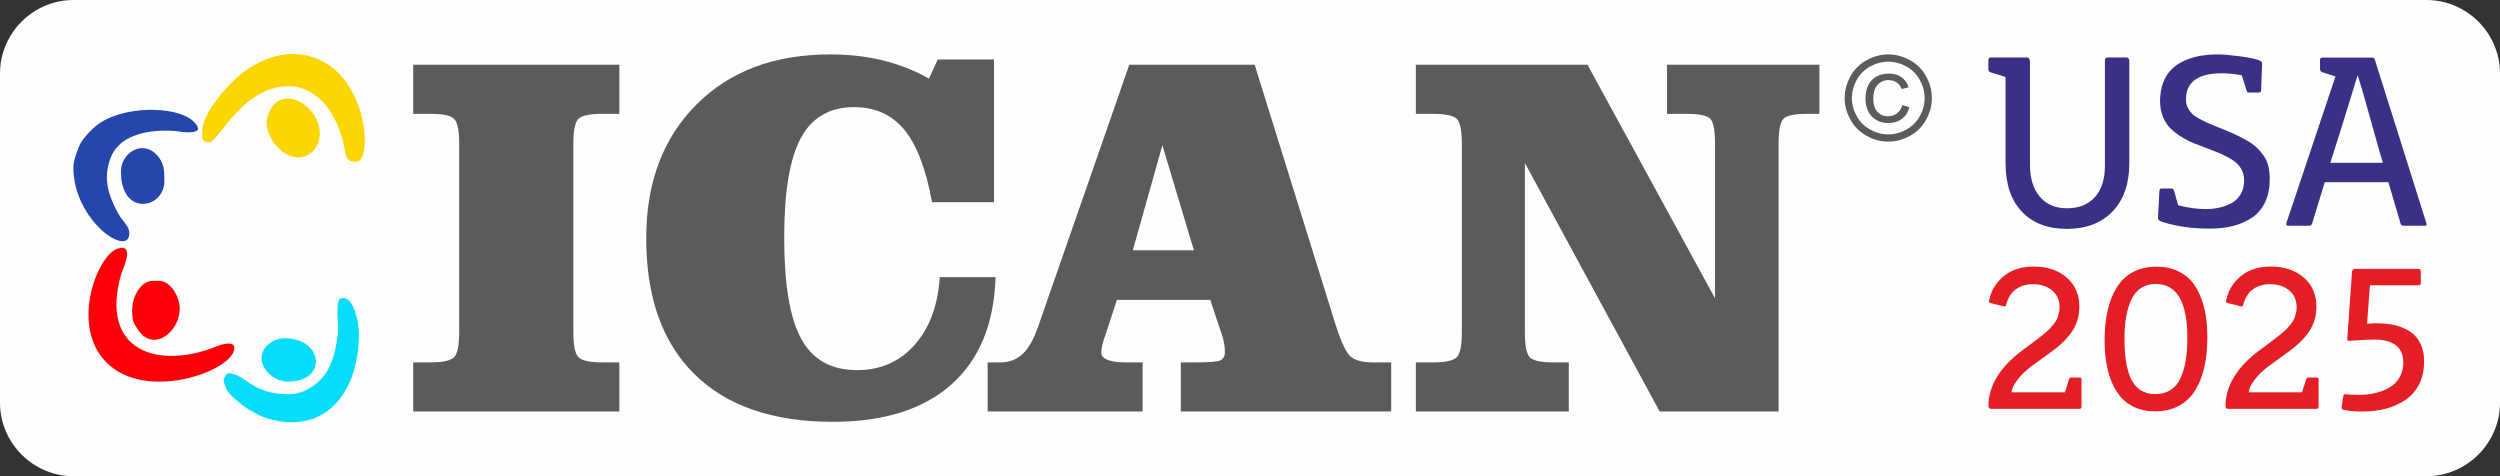
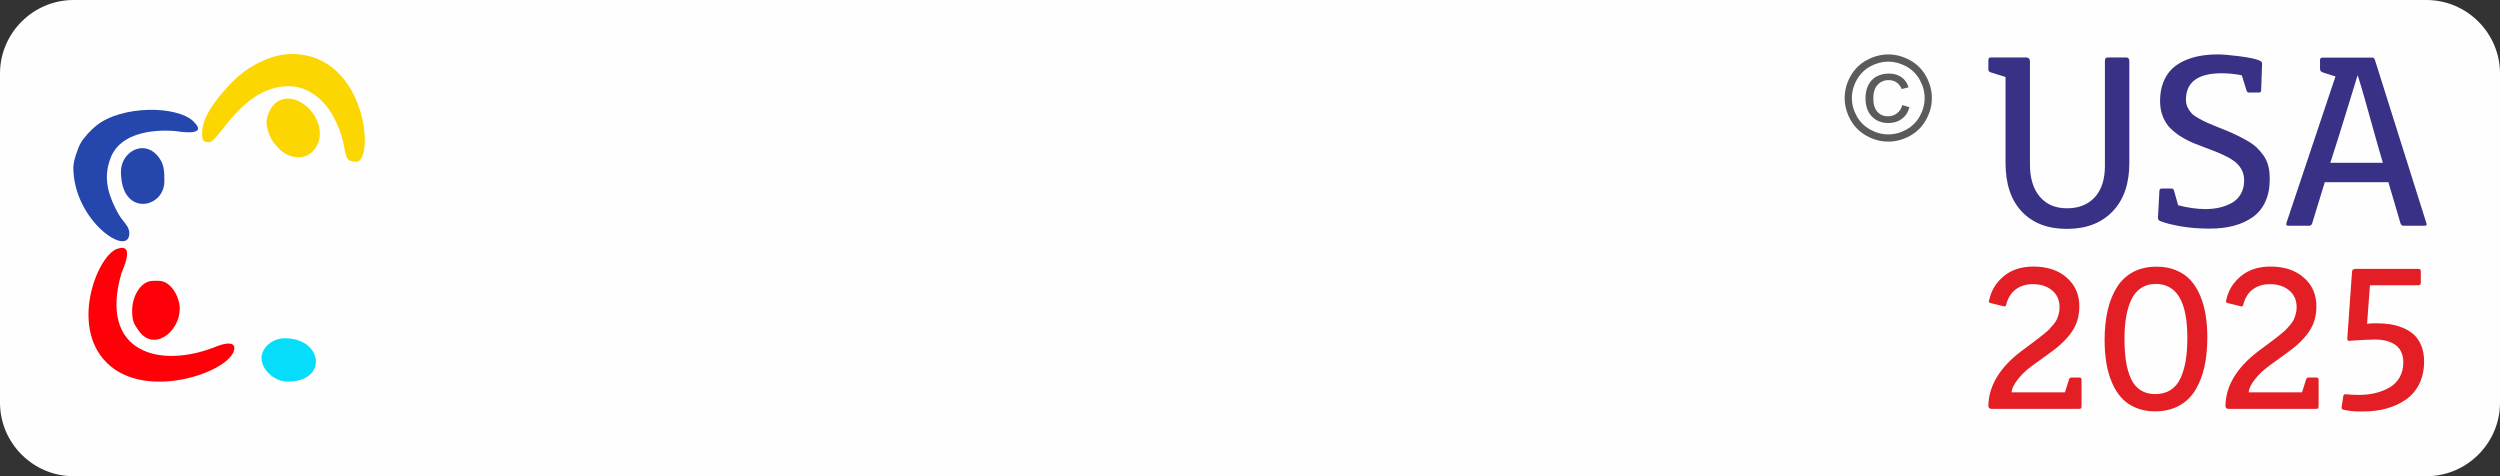
<svg xmlns="http://www.w3.org/2000/svg" xml:space="preserve" width="168px" height="32px" version="1.1" style="shape-rendering:geometricPrecision; text-rendering:geometricPrecision; image-rendering:optimizeQuality; fill-rule:evenodd; clip-rule:evenodd" viewBox="0 0 19477626 3709978">
  <rect x="0" y="0" width="19477626" height="3709978" fill="#333333" stroke="none" />
  <defs>
    <style type="text/css">
   
    .fil0 {fill:#FEFEFE}
    .fil6 {fill:#05DDFA}
    .fil5 {fill:#2547AD}
    .fil3 {fill:#FCD600}
    .fil4 {fill:#FF0009}
    .fil7 {fill:#5B5B5B;fill-rule:nonzero}
    .fil8 {fill:#5B5B5B;fill-rule:nonzero}
    .fil2 {fill:#E31E24;fill-rule:nonzero}
    .fil1 {fill:#393185;fill-rule:nonzero}
   
  </style>
  </defs>
  <g id="Layer_x0020_1">
    <path class="fil0" d="M573210 0l18331206 0c315361,0 573210,257848 573210,573210l0 2563559c0,315361 -257849,573209 -573210,573209l-18331206 0c-315362,0 -573210,-257848 -573210,-573209l0 -2563559c0,-315362 257848,-573210 573210,-573210z" />
    <path class="fil1" d="M15815438 1281574c0,106809 25607,190477 76683,250865 51214,60251 121736,90377 212250,90377 91198,0 163089,-28756 215946,-85995 52720,-57239 79148,-138852 79148,-245114l0 -815310c0,-10270 1644,-17802 5067,-22321 3560,-4382 10270,-6573 20677,-6573l138715 0c17117,0 25744,9723 25744,28894l0 794770c0,160351 -43545,285783 -130636,376297 -86954,90514 -205676,135840 -355757,135840 -149396,0 -266338,-44915 -350964,-134470 -84626,-89419 -127076,-215947 -127076,-379721l0 -669338 -115162 -36014c-12324,-4108 -18623,-11365 -18623,-21636l0 -75040c0,-13009 6846,-19582 20677,-19582l272363 0c20678,0 30948,11092 30948,33002l0 801069zm1790150 -809285c12324,5477 18486,13282 18486,23552l-7257 206772c0,12324 -6436,18486 -19445,18486l-76136 0c-8900,0 -15063,-5477 -18486,-16432l-36972 -118312c-54911,-10270 -106947,-15473 -156380,-15473 -185684,0 -278663,68878 -278663,206772 0,21224 4519,41080 13420,59566 8901,18486 19582,33960 31769,46695 12461,12598 30947,25744 55185,39026 24511,13420 45736,24375 63948,32591 18076,8216 43409,18897 76273,31906 50803,19855 92568,36972 125159,51761 32590,14652 66139,31769 100784,51077 34644,19171 62031,37931 82298,56828 20129,18897 39026,40807 56554,65866 17390,24922 29715,52446 36972,82161 7258,29851 10544,63401 10544,100510 0,67098 -11228,125706 -34234,175824 -22868,49982 -55869,90104 -98319,120366 -42587,30126 -91472,52309 -147068,67098 -55459,14652 -118175,22321 -188149,22321 -81613,0 -155968,-5889 -223477,-17528 -67509,-11639 -120640,-25059 -158982,-40122 -13693,-4793 -20677,-13693 -20677,-26702l11366 -209785c0,-12324 6572,-18486 19581,-18486l75041 0c9585,0 16021,5888 19444,17391 13831,50803 24375,88460 31906,113245 78190,19856 149122,29715 212797,29715 39848,0 76821,-4108 110780,-11913 33960,-7943 65455,-19993 95033,-36425 29441,-16432 52720,-39711 69837,-69837 17117,-30125 25744,-65455 25744,-105851 0,-33001 -7532,-62442 -22594,-88186 -15063,-25743 -34919,-47379 -60115,-64770 -24922,-17528 -54089,-33549 -86953,-48338 -32865,-14652 -67509,-28756 -103797,-42176 -36425,-13283 -72439,-26976 -108316,-41491 -36014,-14378 -70658,-31495 -103523,-51351 -33001,-19855 -61757,-42176 -86816,-66550 -24922,-24238 -45189,-54774 -60252,-91473 -15063,-36698 -22731,-77779 -22731,-123789 0,-54089 8353,-102427 24785,-144603 16433,-42176 38753,-76684 66414,-103797 27798,-27113 61484,-49296 101195,-66824 39711,-17528 81202,-29852 124063,-36973 42860,-7257 88734,-10680 138167,-10680 32865,0 87639,4792 164048,14378 76547,9585 128856,20814 157749,33960zm959366 795865l-33959 -116257c-11640,-39711 -28072,-98730 -49708,-176783 -21636,-78190 -41491,-148849 -59293,-211565 -17801,-62716 -35603,-122009 -53404,-178152 -12324,37657 -38753,123652 -79559,258396 -40807,134607 -85311,276198 -133375,424361l409298 0zm-369176 -672487l-99826 -31906c-13693,-4793 -20540,-13693 -20540,-26702l0 -69974c0,-12324 6847,-18486 20540,-18486l384651 0c10954,0 18212,5203 21635,15337l402041 1275138c1370,4108 2054,6846 2054,8216 0,7531 -5203,11228 -15473,11228l-165555 0c-10955,0 -18486,-5751 -22594,-17390l-94622 -321797 -495568 0 -98730 321797c-4108,11639 -11365,17390 -21635,17390l-164459 0c-10270,0 -15474,-4108 -15474,-12324 0,-2738 685,-6436 2054,-11228 41902,-125433 168978,-505290 381501,-1139299z" />
    <path class="fil2" d="M15496653 2342135l2602 -10270c15884,-71891 53952,-132416 113793,-181439 59977,-49022 136661,-73671 230188,-73671 106809,0 192941,28620 258533,85995 65592,57239 98456,132280 98456,224711 0,74218 -19171,139263 -57376,195543 -38205,56143 -92979,109822 -164322,160624 -91883,66688 -142138,103249 -150628,109548 -45599,33686 -82435,69289 -110644,106947 -28345,37657 -43408,69973 -45188,96676l416008 0 31632 -100921c3424,-9723 9449,-14515 18076,-14515l63264 0c10954,0 16295,5340 16295,16158l0 208963c0,12461 -5341,18760 -16295,18760l-687277 0c-6847,0 -12324,-2328 -16295,-6573 -3971,-4245 -6025,-9038 -6025,-14789 1780,-156928 87638,-299888 257711,-428880 16022,-11914 37931,-28209 65592,-48749 27661,-20541 47653,-35740 60251,-45326 12462,-9722 29031,-22868 49297,-39163 20266,-16295 34782,-29304 43956,-39300 9175,-9997 19993,-22321 32317,-37110 12187,-14926 20814,-28619 25881,-40806 5203,-12325 9722,-26018 13693,-41355 3971,-15473 6025,-31769 6025,-48886 0,-55869 -19445,-100099 -58471,-132279 -39163,-32316 -89008,-48201 -149533,-48201 -51351,0 -95307,13009 -132142,39574 -36836,26566 -62443,67646 -76684,122968 -2328,7394 -6847,11092 -13693,11092l-106946 -26429c-8627,-2328 -12872,-6573 -12872,-12872 0,-2328 274,-4245 821,-6025zm900484 307282c0,-86680 8217,-164869 24512,-234295 16295,-69290 40533,-129130 72986,-179933 32591,-50803 74767,-89966 126665,-117079 52035,-27113 112423,-40396 181576,-40396 56417,0 107220,9311 151997,28208 44778,18761 82161,44504 112150,77369 29989,32727 54774,72712 74493,119544 19718,46695 33960,96950 42723,150902 8901,53953 13146,112424 13146,175140 0,86132 -7668,163500 -23416,232242 -15610,68741 -39574,129266 -71891,181165 -32179,51898 -74766,91883 -127486,120091 -52857,28346 -114751,42587 -185410,42587 -54226,0 -103112,-9174 -146657,-27113 -43682,-17938 -80792,-43134 -111054,-75314 -30263,-32317 -55322,-71617 -75589,-118175 -20266,-46421 -35055,-97498 -44503,-153230 -9449,-55596 -14242,-116121 -14242,-181713zm397933 -437370c-43819,0 -81887,10544 -114066,31906 -32180,21499 -57650,51624 -75862,90788 -18350,39026 -31769,83530 -40259,133511 -8627,49982 -12872,106399 -12872,169252 0,67235 3971,126391 11776,177057 7669,50803 20540,95991 38479,135291 17938,39438 42724,69290 74766,89830 31906,20677 70385,30810 115574,30810 46147,0 85858,-10818 118996,-32180 33001,-21361 59019,-52446 77505,-93252 18623,-40807 32043,-86817 40259,-138168 8353,-51350 12324,-110643 12324,-178015 0,-277841 -82298,-416830 -246620,-416830zm548699 130088l2601 -10270c16022,-71891 53953,-132416 113793,-181439 59978,-49022 136661,-73671 230325,-73671 106672,0 192804,28620 258533,85995 65592,57239 98319,132280 98319,224711 0,74218 -19034,139263 -57238,195543 -38342,56143 -93116,109822 -164459,160624 -91747,66688 -142002,103249 -150629,109548 -45599,33686 -82435,69289 -110643,106947 -28209,37657 -43409,69973 -45052,96676l415872 0 31769 -100921c3423,-9723 9311,-14515 17938,-14515l63401 0c10818,0 16158,5340 16158,16158l0 208963c0,12461 -5340,18760 -16158,18760l-687413 0c-6847,0 -12188,-2328 -16296,-6573 -3971,-4245 -5888,-9038 -5888,-14789 1643,-156928 87501,-299888 257575,-428880 16021,-11914 37931,-28209 65592,-48749 27797,-20541 47653,-35740 60251,-45326 12598,-9722 29167,-22868 49433,-39163 20130,-16295 34782,-29304 43820,-39300 9174,-9997 19992,-22321 32316,-37110 12187,-14926 20814,-28619 25881,-40806 5203,-12325 9722,-26018 13693,-41355 4108,-15473 6026,-31769 6026,-48886 0,-55869 -19445,-100099 -58472,-132279 -39026,-32316 -89007,-48201 -149533,-48201 -51350,0 -95306,13009 -132005,39574 -36835,26566 -62579,67646 -76820,122968 -2328,7394 -6847,11092 -13694,11092l-106946 -26429c-8627,-2328 -12872,-6573 -12872,-12872 0,-2328 274,-4245 822,-6025zm910754 849134c-7395,-1780 -11092,-6847 -11092,-15474l13694 -92431c1643,-7942 7120,-11913 16295,-11913 29578,3423 65318,5066 106946,5066 43409,0 84763,-4519 123789,-13693 39164,-9038 75588,-23142 109548,-41902 33960,-18897 60799,-45326 80792,-79286 19992,-33959 29989,-73397 29989,-118448 0,-33139 -6299,-61895 -18897,-86132 -12461,-24238 -29578,-42861 -51351,-55733 -21636,-12735 -44504,-21910 -68741,-27661 -24238,-5614 -50803,-8490 -79286,-8490 -45736,0 -113656,3424 -203759,10270 -5066,0 -8764,-1232 -11092,-3423 -2327,-2328 -3423,-7121 -3423,-14515l36836 -521311c1095,-14242 10544,-21362 28208,-21362l487899 0c13146,0 19719,5888 19719,17938l0 93253c0,10818 -6847,16295 -20540,16295l-375750 0 -22320 300435c22868,-2875 45873,-4245 69289,-4245 38889,0 75314,2465 109274,7669 33960,5066 67646,14515 101058,28208 33412,13694 61895,31358 85584,53131 23690,21636 42861,50118 57376,85858 14515,35603 21636,76684 21636,122968 0,65592 -12598,123789 -37657,174592 -25059,50803 -59841,91609 -104345,122420 -44641,30810 -94759,53952 -151039,69289 -56143,15474 -117490,23142 -183767,23142l-25606 0c-46284,0 -89282,-4793 -129267,-14515z" />
    <path class="fil3" d="M1575026 1031531c0,45325 -4108,76410 54500,76410 75725,0 254562,-436412 621821,-436412 151724,0 270721,110233 328096,206498 159530,267160 59704,382596 195544,382596 147889,0 82434,-839959 -501730,-839959 -177331,0 -359591,113245 -450242,204307 -90651,91199 -247989,264148 -247989,406560z" />
    <path class="fil4" d="M1825890 2711449c0,-61347 -107904,-25196 -134333,-14378 -448051,184451 -926228,48201 -744789,-570198 4519,-15610 114615,-239910 -34234,-188285 -158570,54911 -382322,633735 -54500,911713 322893,273596 967856,29989 967856,-138852z" />
    <path class="fil5" d="M571430 1304305c0,416146 436274,709049 436274,512685 0,-42861 -29989,-73124 -51487,-101195 -26976,-35329 -38205,-56144 -57650,-95033 -66550,-132827 -92157,-260176 -31632,-402726 76136,-178974 316320,-212112 500223,-196912 9860,821 267571,48201 140633,-74767 -129815,-125843 -562118,-126391 -758894,33549 -39985,32591 -91472,86543 -118722,132143 -22184,36972 -58745,140495 -58745,192256z" />
-     <path class="fil6" d="M2273257 3289725c347678,0 523639,-322619 523639,-687276 0,-96950 -46558,-323715 -152819,-272775 -30537,63949 -3561,187601 -12324,271268 -15611,146658 -56144,305091 -174182,393004 -52172,38889 -117764,77505 -206224,77505 -304406,0 -333162,-161994 -479957,-163638 -21088,31632 -34918,39712 -24511,77916 19856,72713 62032,102975 102701,138579 107083,93937 251276,165417 423677,165417z" />
+     <path class="fil6" d="M2273257 3289725z" />
    <path class="fil3" d="M2076892 955121c0,64086 38616,142139 73260,177605 23416,23963 41492,46969 68742,62305 155010,87091 272500,-26291 272500,-152545 0,-201021 -245661,-367123 -368218,-215536 -21635,26702 -46284,84489 -46284,128171z" />
    <path class="fil4" d="M1029614 2416902c0,82845 11365,103112 49570,157749 120640,172538 321250,6436 321250,-168567 0,-93116 -69153,-218274 -163638,-218274l-43545 0c-98593,0 -163637,124200 -163637,229092z" />
    <path class="fil5" d="M942249 1337033c0,356715 338230,288385 338230,76273 0,-79149 1095,-140359 -57102,-204581 -111054,-122557 -281128,-21088 -281128,128308z" />
    <path class="fil6" d="M2218620 2635176c-99552,0 -198008,82161 -178700,179522 15747,80107 105987,158570 200609,158570 318237,0 276198,-338092 -21909,-338092z" />
-     <path class="fil7" d="M12368238 504468l993736 1819729 0 -1207082c0,-108726 -14104,-174455 -42312,-196638 -28209,-22184 -87913,-33549 -179111,-33549l-152957 0 0 -382460 1187500 0 0 382460 -95854 0c-94622,0 -155011,12050 -181850,36150 -26839,24238 -40259,89282 -40259,194037l0 2088669 -926639 0 -1050017 -1935712 0 1321148c0,104618 13420,169799 40259,194584 26839,24786 87912,37521 181850,37521l119955 0 0 382459 -1191608 0 0 -382459 132279 0c95170,0 156928,-12735 184452,-38205 27523,-25470 41628,-89967 41628,-193900l0 -1474105c0,-102701 -13420,-166513 -40259,-191983 -26839,-25469 -89282,-38204 -185821,-38204l-132279 0 0 -382460 1337307 0zm-3168538 2701316l0 -382459 121324 0c102702,0 165144,-5341 187875,-16843 22868,-11366 34234,-32180 34234,-63675 0,-21499 -1369,-41628 -4656,-60388 -3286,-19445 -7394,-37521 -12735,-56418l-96676 -289754 -727261 0 -83942 258259c-14788,39574 -24785,70522 -29441,92568 -5477,22868 -8079,42998 -8079,61073 0,24238 16159,42313 48886,55733 33001,12735 79148,19445 139674,19445l133511 0 0 382459 -1207766 0 0 -382459 99963 0c68330,0 126117,-21499 172401,-65045 46284,-43682 86543,-114066 120776,-212796l710556 -2041016 976894 0 632776 2033073c43682,134197 82572,215399 118175,243471 35466,28208 92568,42313 171032,42313l141590 0 0 382459 -1639111 0zm101880 -1255967l-245525 -818050 -230187 818050 475712 0zm-1545174 209236c-10818,361645 -124885,640171 -342885,835440 -218822,194585 -526652,291809 -925270,291809 -467085,0 -825991,-123516 -1076993,-370409 -250865,-246894 -376434,-599775 -376434,-1058781 0,-434084 130225,-780940 390538,-1041938 260314,-261135 607855,-391223 1043445,-391223 145561,0 281127,15473 407792,46284 126938,30810 247030,77779 361097,142275l68468 -148985 438055 0 0 1111775 -482970 0c-46969,-259629 -119544,-447504 -216083,-564857 -97361,-117490 -227449,-175825 -391223,-175825 -189929,0 -328097,80518 -414639,240869 -86543,160351 -129541,418747 -129541,773545 0,367123 44230,631407 133512,792443 89281,161720 233611,242238 434083,242238 181850,0 331520,-65044 447641,-195954 116668,-130773 182397,-306597 196501,-528706l434906 0zm-2930956 -1654585l0 382460 -132142 0c-96539,0 -158981,12735 -185821,38204 -26839,25470 -40258,89282 -40258,191983l0 1474105c0,103933 14104,168430 41628,193900 27387,25470 89144,38205 184451,38205l132142 0 0 382459 -1606247 0 0 -382459 134197 0c93937,0 155010,-12735 182534,-38205 27387,-25470 41491,-89967 41491,-193900l0 -1474105c0,-102701 -13419,-166513 -40259,-191983 -26839,-25469 -88460,-38204 -183766,-38204l-134197 0 0 -382460 1606247 0z" />
    <path class="fil8" d="M14711879 423951c56965,0 112561,14652 166924,43956 54226,29167 96676,71069 126938,125432 30263,54637 45463,111465 45463,170484 0,58471 -14926,114889 -44915,168841 -29715,54089 -71480,95991 -125432,125706 -53953,29989 -110370,44915 -168978,44915 -58882,0 -115299,-14926 -169115,-44915 -53952,-29715 -95854,-71617 -125843,-125706 -29989,-53952 -45051,-110370 -45051,-168841 0,-59019 15199,-115847 45599,-170484 30673,-54363 72986,-96265 127213,-125432 54363,-29304 109958,-43956 167197,-43956zm0 56280c-47790,0 -94348,12187 -139537,36698 -45188,24375 -80517,59430 -105987,104893 -25470,45462 -38205,92841 -38205,142001 0,49023 12598,95855 37657,140632 24922,44915 59978,79970 105029,105029 45052,24923 92020,37521 141043,37521 48886,0 95855,-12598 140906,-37521 44915,-25059 79970,-60114 104892,-105029 24922,-44777 37247,-91609 37247,-140632 0,-49160 -12735,-96539 -38068,-142001 -25333,-45463 -60662,-80518 -105988,-104893 -45325,-24511 -91746,-36698 -138989,-36698zm108863 338229l55322 16569c-9038,37520 -28072,67646 -57239,89830 -29441,22457 -64907,33686 -106535,33686 -52857,0 -95718,-16980 -128719,-51351 -33001,-34234 -49433,-81476 -49433,-142138 0,-39712 7531,-74082 22594,-103249 14789,-29441 36425,-51351 64085,-66277 27798,-14926 59567,-22320 95170,-22320 39985,0 73123,9585 99552,28756 26428,19308 44367,45325 54089,78190l-53404 13830c-9175,-22594 -22321,-39848 -39985,-51898 -17665,-12187 -38205,-18075 -62032,-18075 -34645,0 -63127,12187 -85584,36835 -22458,24648 -33686,59841 -33686,105714 0,45873 10544,80654 31769,104070 21224,23553 48611,35330 82161,35330 27113,0 50939,-7806 71343,-23553 20403,-15748 33960,-37110 40532,-63949z" />
  </g>
</svg>